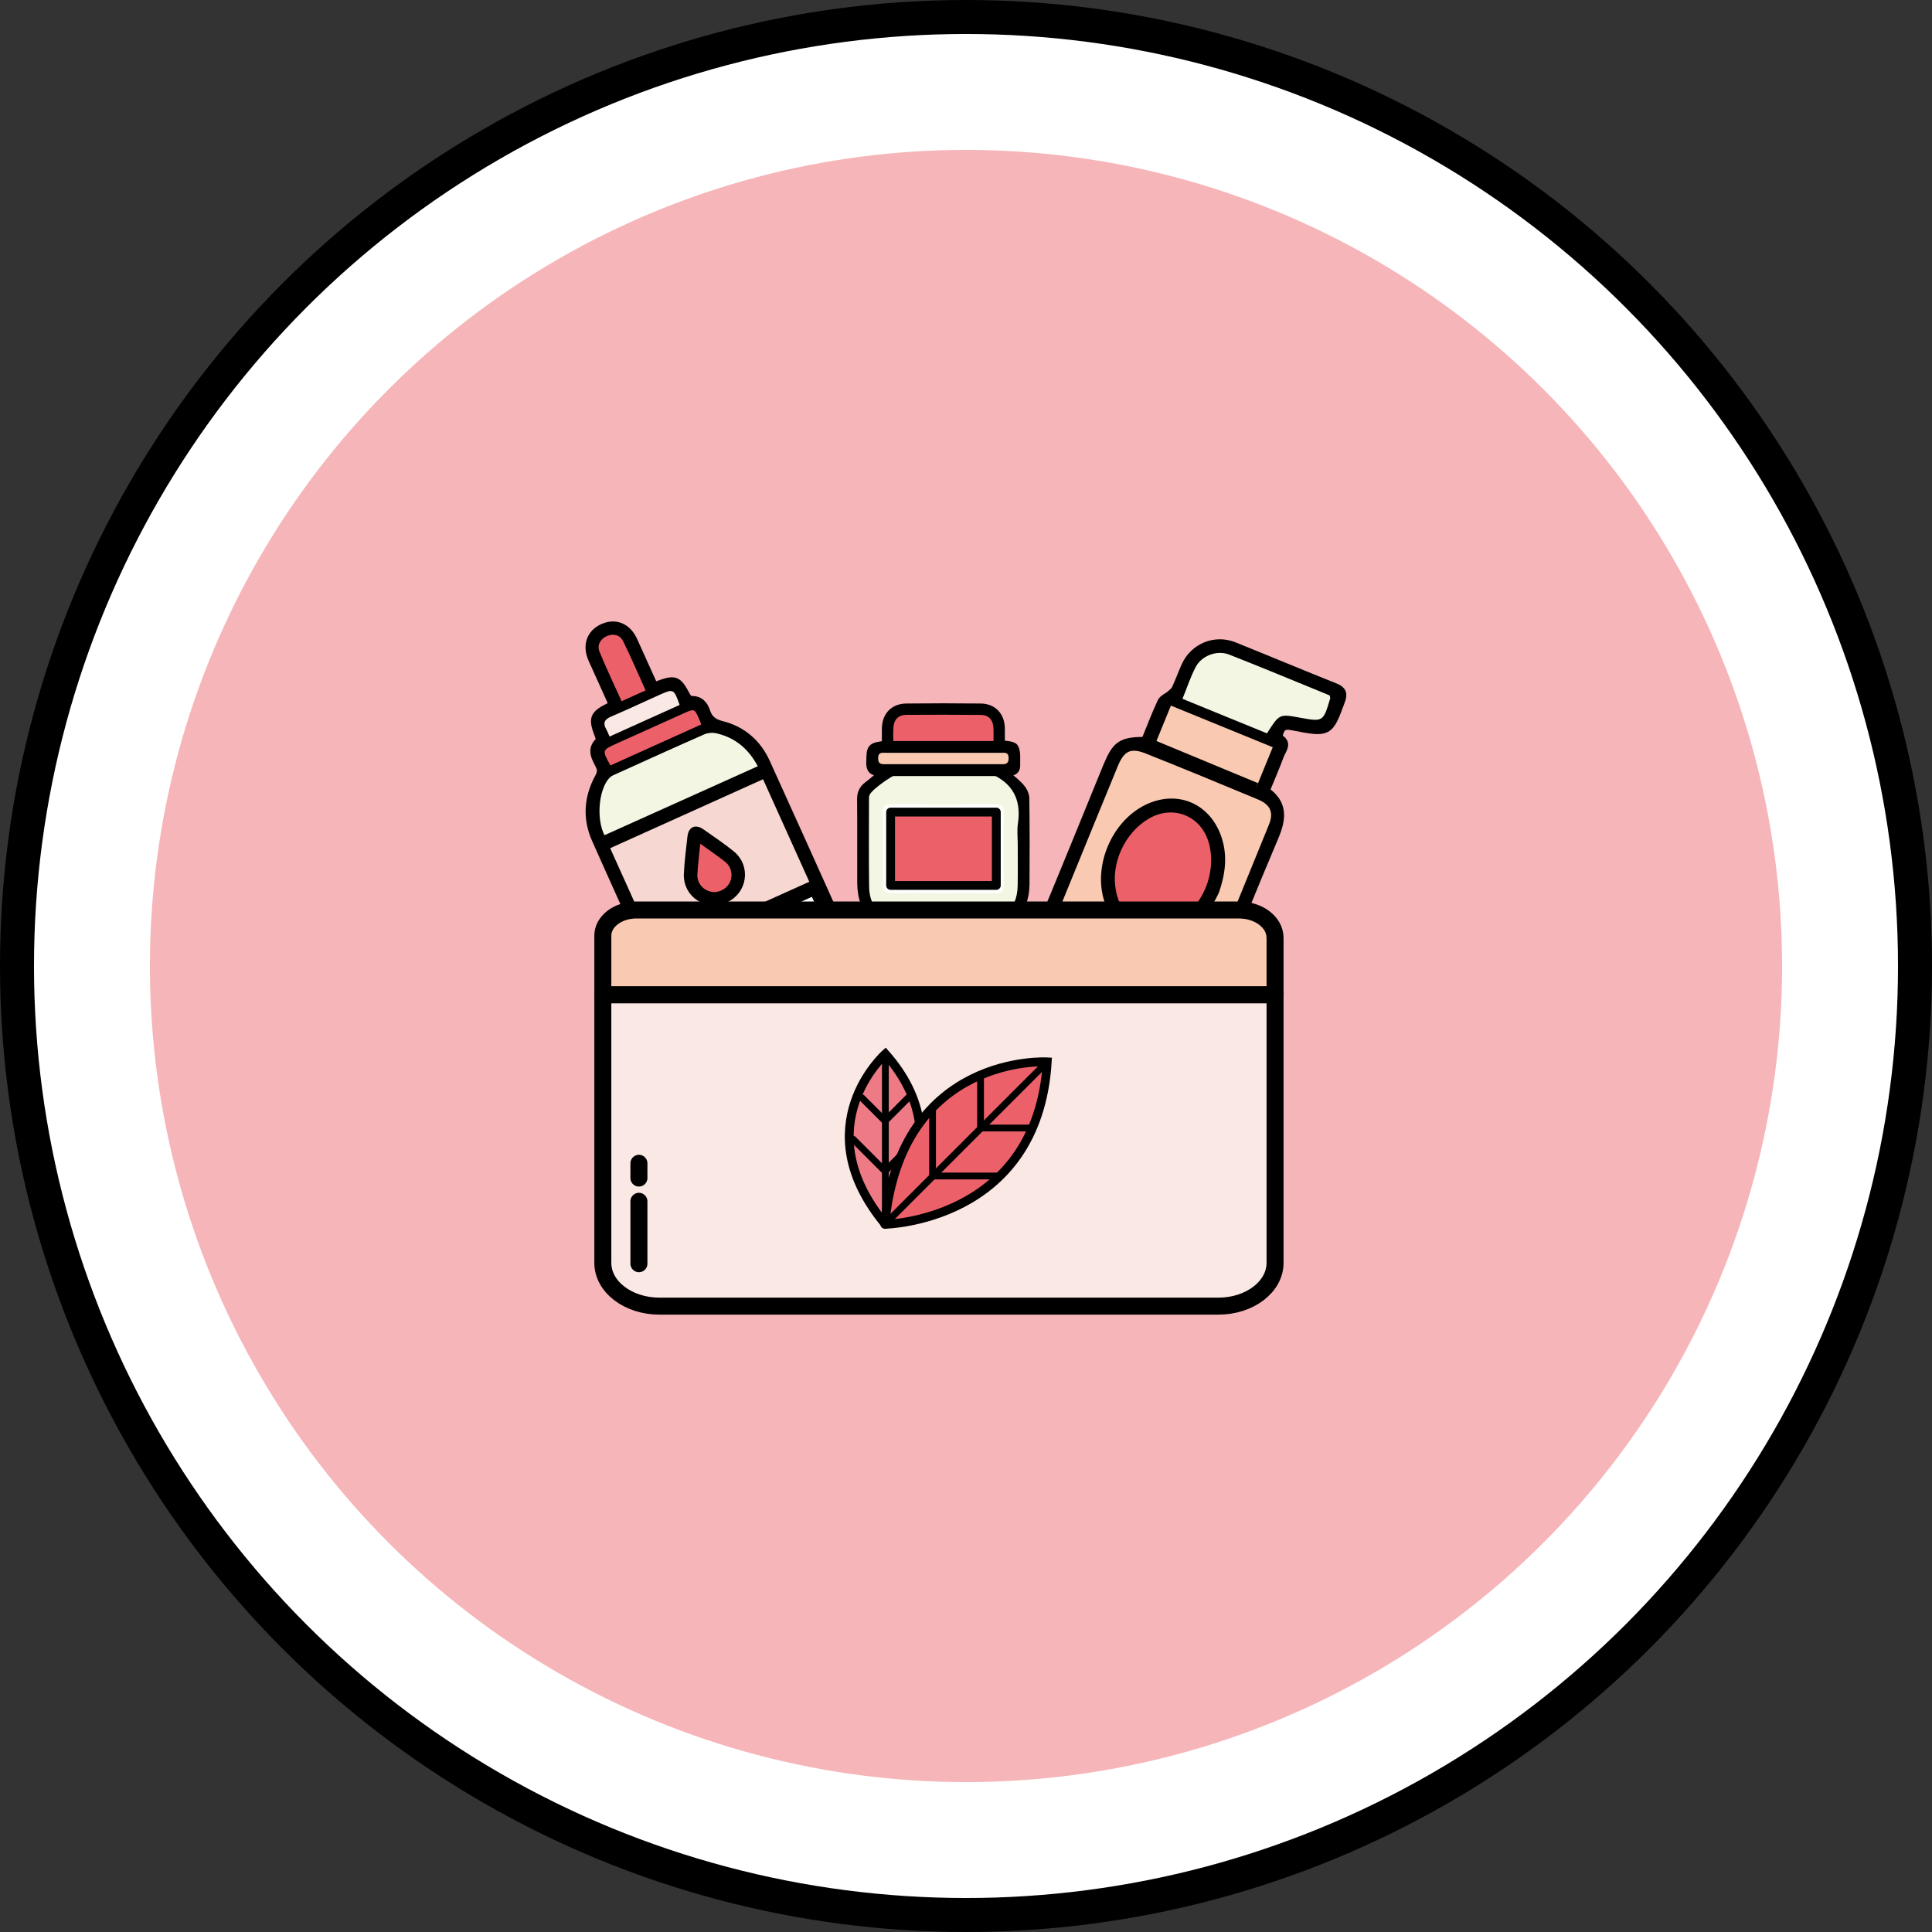
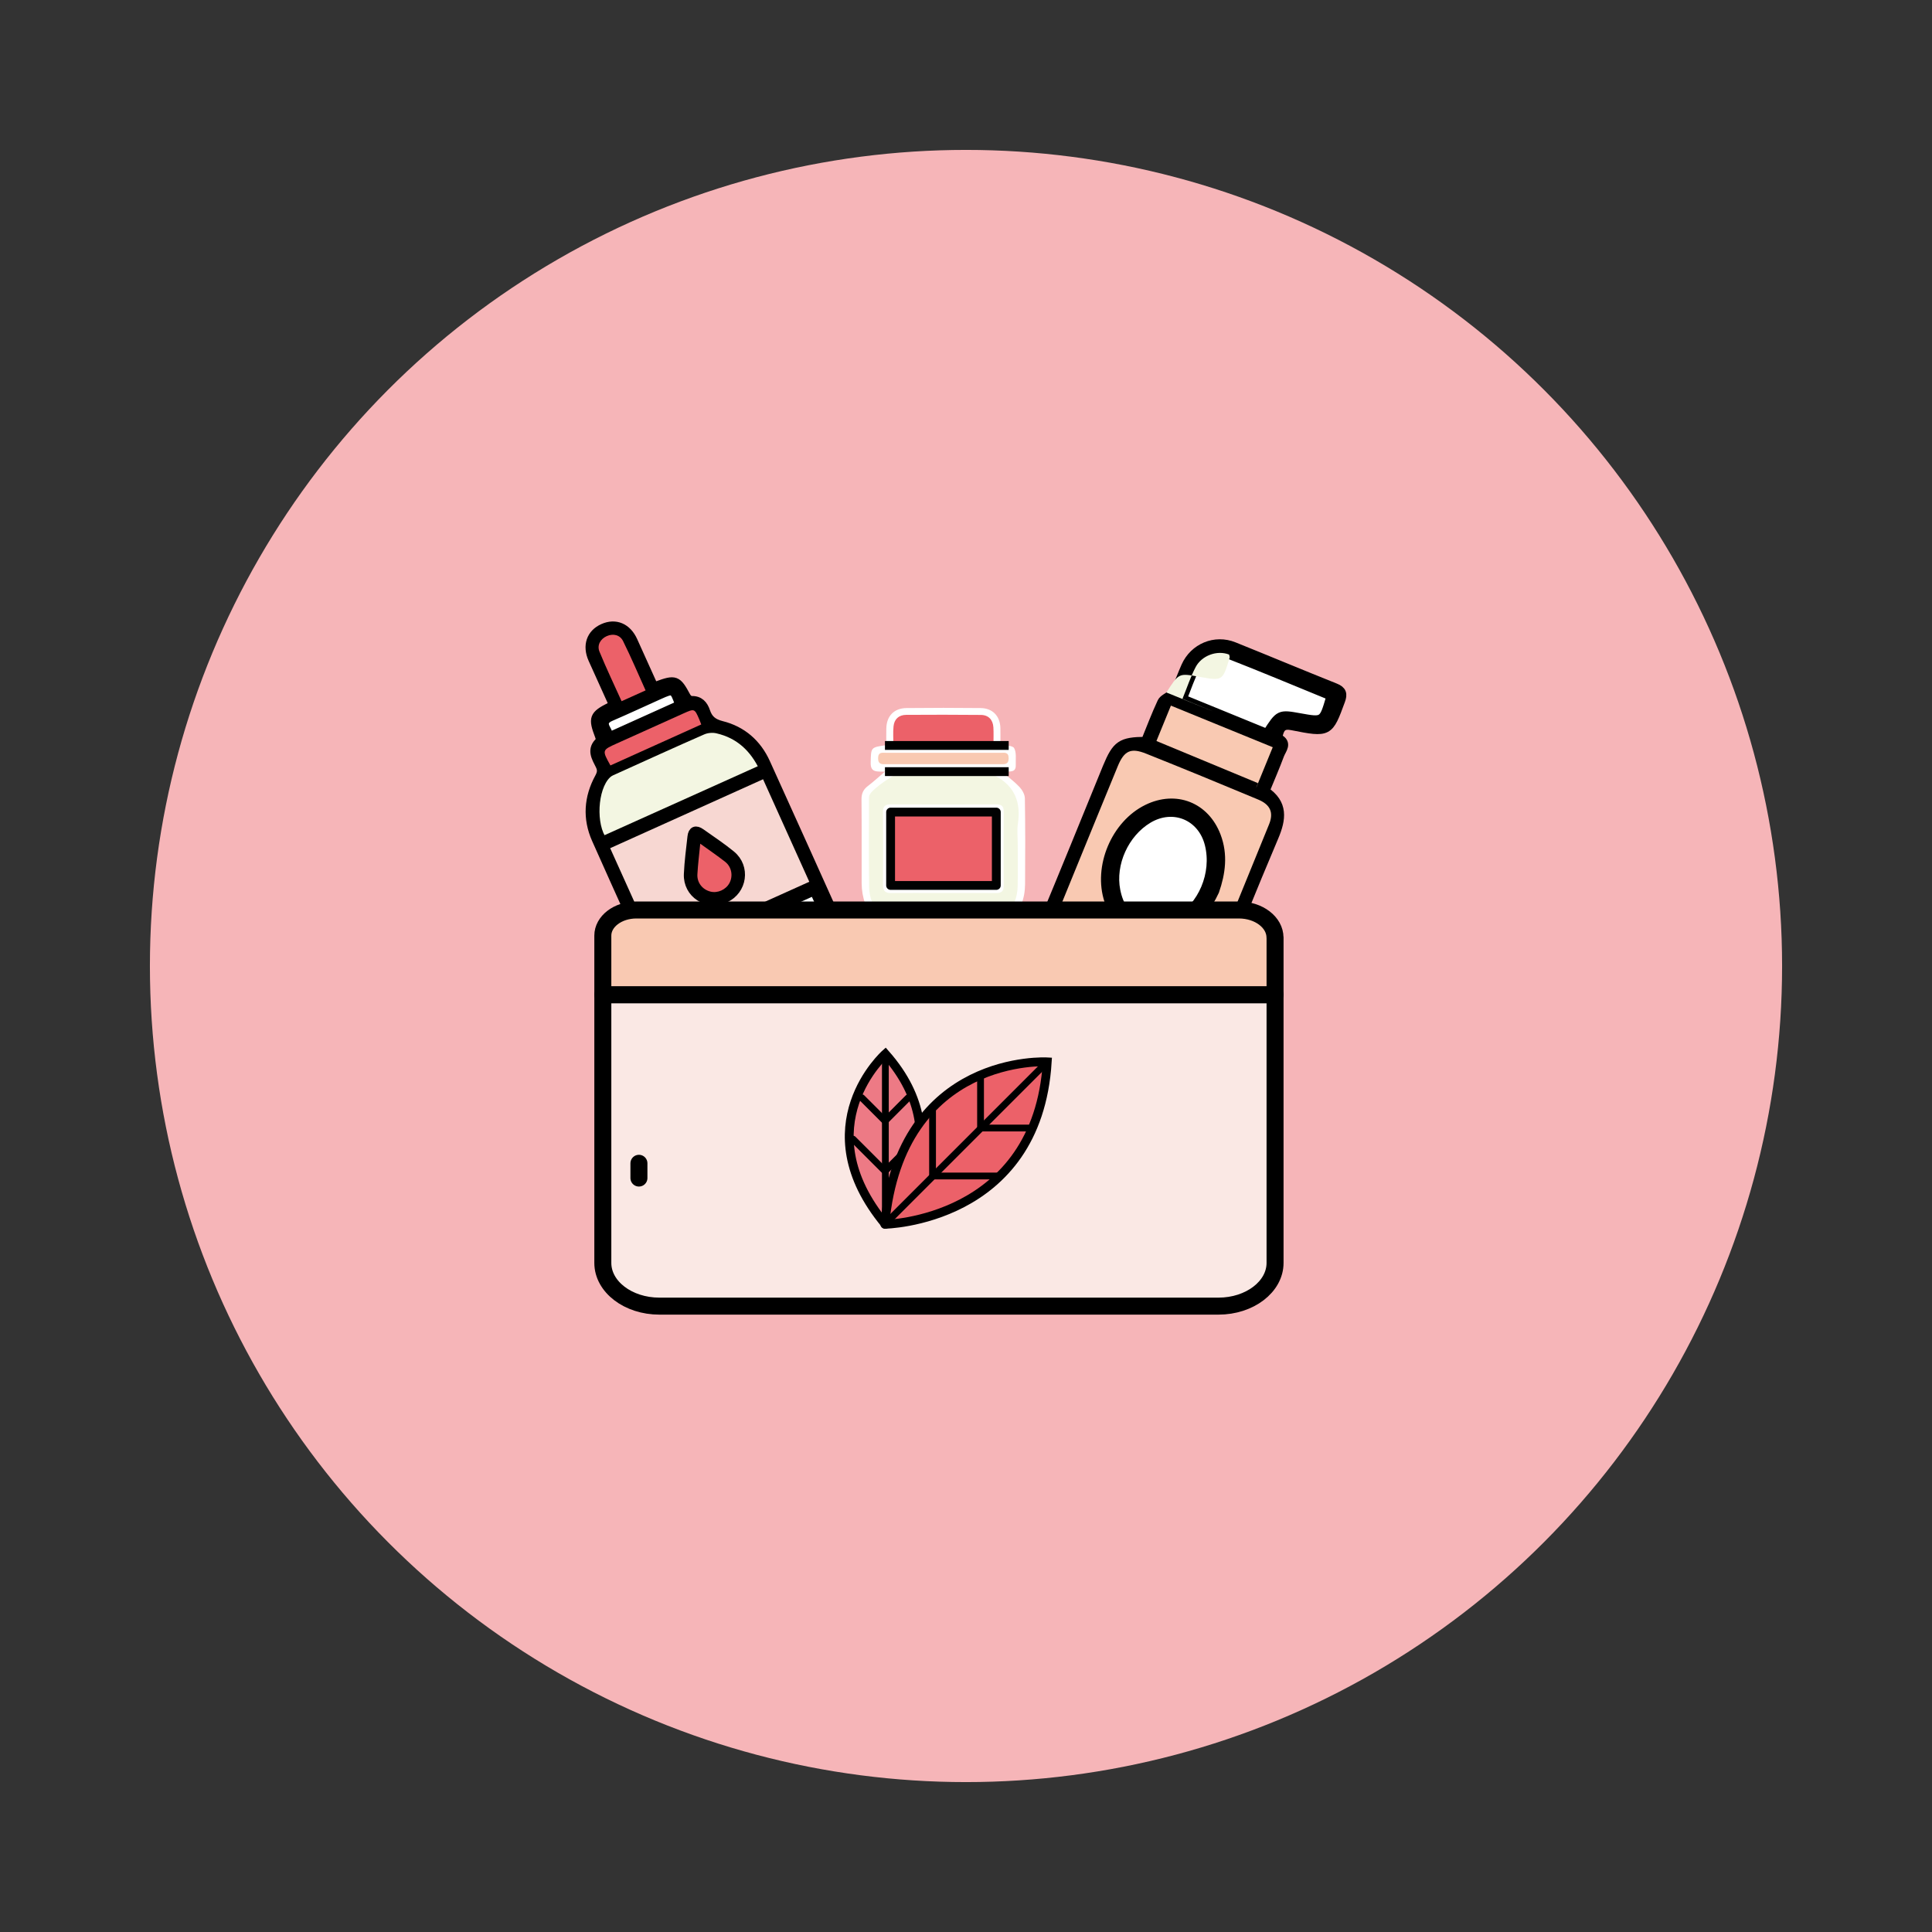
<svg xmlns="http://www.w3.org/2000/svg" version="1.1" id="Layer_1" x="0px" y="0px" viewBox="0 0 28.418 28.418" enable-background="new 0 0 28.418 28.418" xml:space="preserve">
  <rect x="0" y="0" width="28.418" height="28.418" fill="#333333" stroke="none" />
  <g>
    <g>
      <g>
        <g>
          <g>
-             <circle fill="#FFFFFF" stroke="#000000" stroke-width="0.5" stroke-miterlimit="10" cx="14.209" cy="14.209" r="13.959" />
            <circle fill="#F6B5B8" cx="14.209" cy="14.209" r="12.004" />
          </g>
          <path fill="#FFFFFF" stroke="#FFFFFF" stroke-width="0.5" stroke-miterlimit="10" d="M24.695,20.049" />
          <path fill="#FFFFFF" stroke="#FFFFFF" stroke-width="0.5" stroke-miterlimit="10" d="M3.031,20.049" />
        </g>
      </g>
    </g>
    <g>
      <g>
        <g>
          <g>
            <path fill="#FFFFFF" d="M13.017,11.35c-0.1,0.085-0.173,0.152-0.252,0.212c-0.067,0.051-0.094,0.111-0.093,0.197       c0.004,0.409,0.001,0.819,0.002,1.228c0.002,0.448,0.284,0.732,0.73,0.734c0.317,0.001,0.634,0.001,0.95,0       c0.433-0.002,0.721-0.285,0.724-0.716c0.003-0.421,0.004-0.842-0.003-1.263c-0.001-0.056-0.038-0.122-0.078-0.165       c-0.072-0.077-0.159-0.141-0.246-0.215c0.078-0.033,0.195,0.025,0.19-0.111c-0.003-0.084,0.013-0.18-0.024-0.247       c-0.022-0.04-0.128-0.035-0.202-0.051c0-0.083,0.002-0.164,0-0.245c-0.005-0.175-0.114-0.291-0.291-0.293       c-0.363-0.004-0.726-0.004-1.09,0c-0.183,0.002-0.293,0.117-0.297,0.299c-0.002,0.083,0,0.167,0,0.247       c-0.232,0.031-0.225,0.031-0.23,0.262C12.805,11.364,12.896,11.348,13.017,11.35z" />
-             <path stroke="#000000" stroke-width="0.13" stroke-miterlimit="10" d="M13.017,11.35c-0.122-0.002-0.213,0.014-0.21-0.129       c0.005-0.23-0.003-0.231,0.23-0.262c0-0.081-0.002-0.164,0-0.247c0.004-0.182,0.114-0.297,0.297-0.299       c0.363-0.004,0.726-0.004,1.09,0c0.176,0.002,0.286,0.118,0.291,0.293c0.002,0.081,0,0.162,0,0.245       c0.074,0.016,0.18,0.011,0.202,0.051c0.036,0.067,0.021,0.163,0.024,0.247c0.005,0.136-0.113,0.078-0.19,0.111       c0.087,0.075,0.174,0.138,0.246,0.215c0.04,0.043,0.077,0.109,0.078,0.165c0.006,0.421,0.006,0.842,0.003,1.263       c-0.003,0.431-0.29,0.714-0.724,0.716c-0.317,0.002-0.634,0.001-0.95,0c-0.445-0.002-0.728-0.285-0.73-0.734       c-0.002-0.409,0.002-0.819-0.002-1.228c-0.001-0.086,0.026-0.146,0.093-0.197C12.844,11.502,12.917,11.434,13.017,11.35z        M14.97,12.419C14.97,12.419,14.97,12.419,14.97,12.419c0.001-0.1-0.012-0.203,0.003-0.301c0.047-0.308-0.04-0.55-0.323-0.701       c-0.058-0.031-0.123-0.065-0.185-0.066c-0.39-0.006-0.78-0.003-1.17-0.003c-0.096,0-0.472,0.258-0.505,0.348       c-0.008,0.021-0.007,0.046-0.007,0.069c0,0.428-0.004,0.857,0.002,1.285c0.004,0.326,0.249,0.564,0.579,0.568       c0.34,0.004,0.68,0.004,1.02,0c0.341-0.004,0.58-0.243,0.586-0.585C14.973,12.828,14.97,12.623,14.97,12.419z M14.613,10.965       c0-0.097,0.004-0.181-0.001-0.265c-0.007-0.113-0.072-0.182-0.184-0.183c-0.367-0.004-0.733-0.003-1.1-0.001       c-0.109,0.001-0.175,0.064-0.185,0.17c-0.009,0.09-0.002,0.182-0.002,0.28C13.635,10.965,14.115,10.965,14.613,10.965z        M13.876,11.241c0.278,0,0.557,0,0.835,0c0.062,0,0.126,0.009,0.125-0.089c-0.001-0.094-0.063-0.079-0.119-0.079       c-0.561,0-1.121,0-1.682,0c-0.056,0-0.119-0.016-0.119,0.079c-0.001,0.098,0.063,0.089,0.125,0.089       C13.32,11.241,13.598,11.241,13.876,11.241z" />
            <path fill="#F3F6E2" d="M14.97,12.419c0,0.205,0.003,0.409-0.001,0.614c-0.006,0.342-0.245,0.582-0.586,0.585       c-0.34,0.004-0.68,0.004-1.02,0c-0.33-0.004-0.574-0.242-0.579-0.568c-0.006-0.428-0.002-0.857-0.002-1.285       c0-0.023-0.001-0.048,0.007-0.069c0.033-0.09,0.409-0.348,0.505-0.348c0.39,0,0.78-0.003,1.17,0.003       c0.062,0.001,0.128,0.035,0.185,0.066c0.283,0.152,0.37,0.394,0.323,0.701C14.958,12.216,14.97,12.318,14.97,12.419       C14.97,12.419,14.97,12.419,14.97,12.419z M13.87,13.135c0.259,0,0.517-0.002,0.776,0.001c0.082,0.001,0.119-0.023,0.118-0.111       c-0.003-0.363-0.003-0.725,0-1.088c0.001-0.084-0.037-0.105-0.112-0.105c-0.517,0.002-1.034,0.002-1.552,0       c-0.087,0-0.113,0.032-0.112,0.116c0.003,0.355,0.004,0.71,0,1.065c-0.001,0.1,0.038,0.125,0.13,0.123       C13.369,13.132,13.62,13.135,13.87,13.135z" />
            <path fill="#EC6169" d="M14.613,10.965c-0.497,0-0.978,0-1.472,0c0-0.097-0.007-0.189,0.002-0.28       c0.01-0.106,0.077-0.169,0.185-0.17c0.367-0.002,0.733-0.003,1.1,0.001c0.112,0.001,0.177,0.071,0.184,0.183       C14.617,10.784,14.613,10.869,14.613,10.965z" />
            <path fill="#F9C9B2" d="M13.876,11.241c-0.278,0-0.557,0-0.835,0c-0.062,0-0.126,0.009-0.125-0.089       c0.001-0.095,0.063-0.079,0.119-0.079c0.561,0,1.121,0,1.682,0c0.056,0,0.119-0.016,0.119,0.079       c0.001,0.098-0.063,0.089-0.125,0.089C14.433,11.241,14.155,11.241,13.876,11.241z" />
            <path fill="#EC6169" stroke="#010202" stroke-width="0.13" stroke-linecap="round" stroke-linejoin="round" stroke-miterlimit="10" d="       M14.655,11.945c0,0.362,0,0.715,0,1.079c-0.517,0-1.032,0-1.555,0c0-0.359,0-0.715,0-1.079       C13.62,11.945,14.134,11.945,14.655,11.945z" />
          </g>
          <line fill="none" stroke="#000000" stroke-width="0.13" stroke-miterlimit="10" x1="13.017" y1="11.35" x2="14.837" y2="11.35" />
          <line fill="none" stroke="#000000" stroke-width="0.13" stroke-miterlimit="10" x1="13.017" y1="10.965" x2="14.837" y2="10.965" />
        </g>
        <g>
          <g>
            <path fill="#FFFFFF" d="M9.021,10.366c-0.022,0.014-0.034,0.024-0.048,0.031c-0.242,0.123-0.258,0.166-0.159,0.426       c0.009,0.025,0.023,0.068,0.012,0.077c-0.142,0.12-0.06,0.242-0.002,0.36c0.032,0.066,0.023,0.114-0.011,0.178       c-0.159,0.293-0.181,0.6-0.045,0.906c0.349,0.785,0.704,1.567,1.058,2.349c0.101,0.223,0.281,0.289,0.505,0.188       c0.603-0.271,1.206-0.543,1.808-0.816c0.211-0.095,0.283-0.277,0.189-0.485c-0.354-0.787-0.708-1.574-1.065-2.36       c-0.129-0.284-0.349-0.474-0.65-0.55c-0.125-0.031-0.195-0.087-0.233-0.204c-0.032-0.098-0.092-0.168-0.212-0.163       c-0.024,0.001-0.06-0.031-0.074-0.056c-0.134-0.251-0.16-0.261-0.434-0.16c-0.011,0.004-0.023,0.004-0.046,0.009       c-0.1-0.222-0.2-0.446-0.302-0.669C9.224,9.23,9.053,9.158,8.872,9.239C8.69,9.32,8.63,9.497,8.717,9.693       C8.818,9.917,8.919,10.14,9.021,10.366z" />
            <path stroke="#000000" stroke-width="0.13" stroke-miterlimit="10" d="M9.021,10.366C8.919,10.14,8.818,9.917,8.717,9.693       C8.63,9.497,8.69,9.32,8.872,9.239C9.053,9.158,9.224,9.23,9.313,9.427c0.101,0.223,0.202,0.447,0.302,0.669       c0.024-0.004,0.036-0.005,0.046-0.009c0.274-0.101,0.3-0.09,0.434,0.16c0.014,0.026,0.049,0.057,0.074,0.056       c0.12-0.005,0.179,0.065,0.212,0.163c0.039,0.117,0.108,0.172,0.233,0.204c0.301,0.075,0.521,0.266,0.65,0.55       c0.357,0.786,0.711,1.573,1.065,2.36c0.094,0.208,0.022,0.39-0.189,0.485c-0.603,0.273-1.205,0.545-1.808,0.816       c-0.225,0.101-0.404,0.035-0.505-0.188c-0.354-0.783-0.709-1.565-1.058-2.349c-0.136-0.306-0.115-0.613,0.045-0.906       c0.034-0.063,0.044-0.111,0.011-0.178c-0.058-0.117-0.14-0.239,0.002-0.36c0.01-0.009-0.003-0.052-0.012-0.077       c-0.099-0.26-0.084-0.303,0.159-0.426C8.987,10.39,8.999,10.38,9.021,10.366z M11.904,12.97       c-0.231-0.512-0.456-1.012-0.68-1.508c-0.757,0.341-1.504,0.678-2.249,1.014c0.229,0.508,0.454,1.006,0.68,1.508       C10.408,13.645,11.153,13.309,11.904,12.97z M9.71,14.126c0.084,0.186,0.158,0.36,0.24,0.53c0.06,0.125,0.179,0.174,0.302,0.12       c0.618-0.275,1.235-0.554,1.852-0.834c0.111-0.05,0.165-0.16,0.122-0.27c-0.074-0.19-0.165-0.374-0.252-0.566       C11.217,13.447,10.47,13.783,9.71,14.126z M11.175,11.328c-0.136-0.285-0.337-0.472-0.635-0.541       c-0.057-0.013-0.13-0.007-0.183,0.016c-0.432,0.189-0.86,0.385-1.29,0.579c-0.033,0.015-0.069,0.028-0.094,0.052       c-0.183,0.176-0.21,0.697-0.046,0.907C9.67,12.006,10.414,11.671,11.175,11.328z M8.979,11.259       c0.45-0.203,0.892-0.402,1.337-0.603c-0.012-0.03-0.02-0.052-0.029-0.074c-0.07-0.162-0.07-0.162-0.233-0.088       c-0.327,0.147-0.654,0.295-0.981,0.442C8.853,11.034,8.853,11.034,8.979,11.259z M9.496,10.155       C9.385,9.909,9.282,9.666,9.165,9.43C9.119,9.337,9.018,9.315,8.924,9.357C8.83,9.4,8.779,9.491,8.818,9.586       c0.099,0.244,0.214,0.482,0.324,0.728C9.264,10.26,9.375,10.209,9.496,10.155z M8.966,10.834       c0.353-0.159,0.692-0.312,1.031-0.465c-0.086-0.24-0.088-0.242-0.304-0.145c-0.235,0.105-0.469,0.215-0.706,0.317       c-0.097,0.041-0.122,0.095-0.07,0.186C8.935,10.758,8.947,10.793,8.966,10.834z" />
            <path fill="#F7D7D2" d="M11.904,12.97c-0.751,0.339-1.496,0.674-2.249,1.014c-0.226-0.502-0.451-1-0.68-1.508       c0.744-0.336,1.491-0.672,2.249-1.014C11.448,11.958,11.673,12.458,11.904,12.97z M10.667,13.213       c0.257-0.117,0.307-0.457,0.088-0.637c-0.142-0.117-0.297-0.218-0.447-0.325c-0.072-0.051-0.121-0.035-0.131,0.056       c-0.02,0.183-0.046,0.366-0.053,0.55C10.111,13.146,10.403,13.333,10.667,13.213z" />
            <path fill="#F3F6E2" d="M11.175,11.328c-0.761,0.343-1.505,0.678-2.248,1.013c-0.164-0.21-0.138-0.731,0.046-0.907       c0.025-0.024,0.061-0.037,0.094-0.052c0.429-0.194,0.858-0.39,1.29-0.579c0.054-0.024,0.126-0.03,0.183-0.016       C10.838,10.856,11.04,11.043,11.175,11.328z" />
            <path fill="#EC6169" d="M8.979,11.259c-0.125-0.225-0.125-0.225,0.093-0.323c0.327-0.147,0.654-0.295,0.981-0.442       c0.163-0.073,0.163-0.073,0.233,0.088c0.009,0.022,0.018,0.044,0.029,0.074C9.871,10.857,9.428,11.056,8.979,11.259z" />
            <path fill="#EC6169" d="M9.496,10.155c-0.12,0.054-0.232,0.105-0.353,0.159C9.032,10.068,8.918,9.83,8.818,9.586       C8.779,9.491,8.83,9.4,8.924,9.357C9.018,9.315,9.119,9.337,9.165,9.43C9.282,9.666,9.385,9.909,9.496,10.155z" />
-             <path fill="#FAE8E4" d="M8.966,10.834c-0.019-0.042-0.031-0.076-0.049-0.107c-0.052-0.091-0.026-0.145,0.07-0.186       c0.237-0.101,0.47-0.211,0.706-0.317c0.215-0.096,0.218-0.095,0.304,0.145C9.658,10.522,9.319,10.675,8.966,10.834z" />
            <path stroke="#000000" stroke-width="0.13" stroke-miterlimit="10" d="M10.667,13.213c-0.264,0.12-0.556-0.067-0.543-0.356       c0.008-0.184,0.033-0.367,0.053-0.55c0.01-0.091,0.059-0.107,0.131-0.056c0.15,0.107,0.305,0.208,0.447,0.325       C10.974,12.756,10.924,13.096,10.667,13.213z M10.3,12.41c-0.016,0.164-0.034,0.307-0.043,0.451       c-0.007,0.124,0.075,0.227,0.194,0.255c0.105,0.025,0.225-0.029,0.277-0.125c0.056-0.104,0.034-0.238-0.063-0.314       C10.552,12.587,10.433,12.506,10.3,12.41z" />
            <path fill="#EC6169" d="M10.3,12.41c0.133,0.096,0.252,0.177,0.366,0.266c0.097,0.076,0.119,0.21,0.063,0.314       c-0.052,0.096-0.172,0.151-0.277,0.125c-0.119-0.029-0.201-0.131-0.194-0.255C10.266,12.716,10.284,12.573,10.3,12.41z" />
          </g>
          <line fill="none" stroke="#000000" stroke-width="0.13" stroke-miterlimit="10" x1="8.799" y1="12.398" x2="11.295" y2="11.275" />
        </g>
        <g>
          <g>
            <path fill="#FFFFFF" d="M16.849,10.903c-0.359,0.003-0.426,0.052-0.56,0.38c-0.317,0.779-0.633,1.558-0.957,2.333       c-0.054,0.13-0.041,0.191,0.098,0.247c0.708,0.282,1.413,0.57,2.116,0.864c0.141,0.059,0.199,0.031,0.255-0.109       c0.308-0.771,0.618-1.541,0.942-2.306c0.113-0.267,0.143-0.495-0.131-0.678c0.075-0.183,0.15-0.356,0.216-0.533       c0.029-0.078,0.121-0.169-0.017-0.241c-0.009-0.004-0.007-0.039-0.002-0.058c0.026-0.103,0.068-0.153,0.198-0.127       c0.544,0.108,0.543,0.102,0.716-0.369c0.037-0.1,0.022-0.151-0.081-0.192c-0.498-0.199-0.992-0.407-1.489-0.606       c-0.279-0.112-0.588,0.017-0.71,0.291c-0.049,0.11-0.091,0.224-0.141,0.334c-0.015,0.033-0.048,0.059-0.076,0.083       c-0.045,0.039-0.113,0.064-0.135,0.112C17,10.518,16.926,10.714,16.849,10.903z" />
            <path stroke="#000000" stroke-width="0.13" stroke-miterlimit="10" d="M16.849,10.903c0.077-0.189,0.151-0.385,0.239-0.574       c0.022-0.048,0.091-0.073,0.135-0.112c0.028-0.025,0.061-0.051,0.076-0.083c0.051-0.11,0.092-0.223,0.141-0.334       c0.123-0.274,0.431-0.404,0.71-0.291c0.497,0.2,0.991,0.407,1.489,0.606c0.103,0.041,0.118,0.093,0.081,0.192       c-0.173,0.47-0.172,0.477-0.716,0.369c-0.13-0.026-0.172,0.024-0.198,0.127c-0.005,0.019-0.006,0.053,0.002,0.058       c0.139,0.071,0.047,0.162,0.017,0.241c-0.066,0.177-0.141,0.35-0.216,0.533c0.274,0.184,0.245,0.411,0.131,0.678       c-0.324,0.764-0.634,1.534-0.942,2.306c-0.056,0.14-0.113,0.168-0.255,0.109c-0.703-0.294-1.408-0.582-2.116-0.864       c-0.139-0.055-0.153-0.116-0.098-0.247c0.323-0.776,0.64-1.555,0.957-2.333C16.423,10.955,16.491,10.906,16.849,10.903z        M17.639,14.608c0.016-0.022,0.027-0.033,0.033-0.047c0.333-0.812,0.666-1.624,0.996-2.437c0.07-0.173,0.019-0.289-0.162-0.365       c-0.548-0.229-1.097-0.454-1.648-0.675c-0.225-0.09-0.322-0.042-0.416,0.186c-0.218,0.53-0.434,1.06-0.651,1.59       c-0.115,0.281-0.229,0.561-0.347,0.85C16.183,14.013,16.906,14.309,17.639,14.608z M17.393,10.279       c0.424,0.173,0.834,0.341,1.243,0.508c0.183-0.285,0.183-0.285,0.478-0.232c0.35,0.063,0.35,0.063,0.452-0.282       c0.003-0.008-0.003-0.019-0.008-0.044c-0.488-0.199-0.981-0.407-1.479-0.601c-0.179-0.07-0.404,0.017-0.492,0.184       C17.51,9.959,17.459,10.118,17.393,10.279z M18.721,10.991c-0.508-0.208-1.005-0.411-1.498-0.612       c-0.084,0.205-0.162,0.397-0.241,0.589c0.505,0.206,0.998,0.408,1.498,0.612C18.562,11.381,18.639,11.192,18.721,10.991z" />
            <path fill="#F9C9B2" d="M17.639,14.608c-0.733-0.3-1.456-0.595-2.196-0.897c0.118-0.288,0.232-0.569,0.347-0.85       c0.217-0.53,0.433-1.061,0.651-1.59c0.094-0.228,0.191-0.276,0.416-0.186c0.551,0.22,1.1,0.446,1.648,0.675       c0.181,0.075,0.232,0.192,0.162,0.365c-0.33,0.813-0.663,1.625-0.996,2.437C17.667,14.575,17.655,14.586,17.639,14.608z        M17.868,13.107c0.092-0.265,0.129-0.535,0.024-0.81c-0.166-0.435-0.596-0.603-1.015-0.4c-0.469,0.229-0.733,0.856-0.568,1.351       c0.16,0.479,0.659,0.665,1.093,0.404C17.616,13.524,17.762,13.335,17.868,13.107z" />
-             <path fill="#F3F6E2" d="M17.393,10.279c0.066-0.16,0.117-0.32,0.194-0.467c0.087-0.167,0.312-0.254,0.492-0.184       c0.498,0.195,0.991,0.402,1.479,0.601c0.005,0.024,0.011,0.035,0.008,0.044c-0.103,0.346-0.103,0.346-0.452,0.282       c-0.296-0.054-0.296-0.054-0.478,0.232C18.227,10.62,17.817,10.452,17.393,10.279z" />
+             <path fill="#F3F6E2" d="M17.393,10.279c0.066-0.16,0.117-0.32,0.194-0.467c0.087-0.167,0.312-0.254,0.492-0.184       c0.005,0.024,0.011,0.035,0.008,0.044c-0.103,0.346-0.103,0.346-0.452,0.282       c-0.296-0.054-0.296-0.054-0.478,0.232C18.227,10.62,17.817,10.452,17.393,10.279z" />
            <path fill="#F9C9B2" d="M18.721,10.991c-0.082,0.201-0.159,0.39-0.241,0.589c-0.5-0.204-0.993-0.406-1.498-0.612       c0.078-0.192,0.157-0.384,0.241-0.589C17.716,10.58,18.213,10.783,18.721,10.991z" />
            <path stroke="#000000" stroke-width="0.13" stroke-miterlimit="10" d="M17.868,13.107c-0.106,0.228-0.252,0.417-0.466,0.545       c-0.434,0.261-0.933,0.075-1.093-0.404c-0.165-0.495,0.098-1.122,0.568-1.351c0.418-0.204,0.849-0.035,1.015,0.4       C17.997,12.572,17.96,12.842,17.868,13.107z M16.803,13.597c0.168,0.072,0.343,0.038,0.511-0.054       c0.374-0.205,0.579-0.692,0.473-1.122c-0.103-0.419-0.529-0.597-0.899-0.375c-0.348,0.209-0.552,0.658-0.474,1.053       C16.458,13.321,16.563,13.501,16.803,13.597z" />
-             <path fill="#EC6169" d="M16.803,13.597c-0.24-0.095-0.345-0.275-0.389-0.497c-0.078-0.396,0.127-0.844,0.474-1.053       c0.369-0.222,0.796-0.044,0.899,0.375c0.106,0.43-0.099,0.917-0.473,1.122C17.146,13.635,16.971,13.668,16.803,13.597z" />
          </g>
          <line fill="none" stroke="#000000" stroke-width="0.13" stroke-miterlimit="10" x1="16.849" y1="10.903" x2="18.48" y2="11.58" />
        </g>
      </g>
      <g>
        <g>
          <g>
            <g>
              <g>
                <path fill="#FAE8E4" stroke="#000000" stroke-width="0.25" stroke-linecap="round" stroke-linejoin="round" stroke-miterlimit="10" d="         M8.867,14.632v3.944c0,0.351,0.372,0.636,0.832,0.636h8.224c0.459,0,0.832-0.285,0.832-0.636v-3.944H8.867z" />
                <path fill="#F9C9B2" stroke="#000000" stroke-width="0.25" stroke-linecap="round" stroke-linejoin="round" stroke-miterlimit="10" d="         M18.754,13.791c0-0.224-0.238-0.406-0.531-0.406H9.36c-0.272,0-0.493,0.169-0.493,0.377v0.869h9.888V13.791z" />
              </g>
            </g>
            <g>
-               <line fill="none" stroke="#000000" stroke-width="0.25" stroke-linecap="round" stroke-linejoin="round" stroke-miterlimit="10" x1="9.398" y1="17.67" x2="9.398" y2="18.588" />
              <line fill="none" stroke="#000000" stroke-width="0.25" stroke-linecap="round" stroke-linejoin="round" stroke-miterlimit="10" x1="9.398" y1="17.111" x2="9.398" y2="17.328" />
            </g>
          </g>
        </g>
        <g>
          <g>
            <path fill="#ED7A85" stroke="#000000" stroke-width="0.13" stroke-miterlimit="10" d="M13.023,15.502c0,0-1.196,1.063,0,2.506       C13.023,18.009,14.181,16.813,13.023,15.502z" />
            <g>
              <line fill="none" stroke="#000000" stroke-width="0.1" stroke-linecap="round" stroke-linejoin="round" stroke-miterlimit="10" x1="13.023" y1="15.502" x2="13.023" y2="18.009" />
              <g>
                <line fill="none" stroke="#000000" stroke-width="0.1" stroke-linecap="round" stroke-linejoin="round" stroke-miterlimit="10" x1="13.023" y1="17.222" x2="13.489" y2="16.756" />
                <line fill="none" stroke="#000000" stroke-width="0.1" stroke-linecap="round" stroke-linejoin="round" stroke-miterlimit="10" x1="13.023" y1="16.484" x2="13.359" y2="16.147" />
                <line fill="none" stroke="#000000" stroke-width="0.1" stroke-linecap="round" stroke-linejoin="round" stroke-miterlimit="10" x1="13.014" y1="17.222" x2="12.548" y2="16.756" />
                <line fill="none" stroke="#000000" stroke-width="0.1" stroke-linecap="round" stroke-linejoin="round" stroke-miterlimit="10" x1="13.014" y1="16.484" x2="12.677" y2="16.147" />
              </g>
            </g>
          </g>
          <g>
            <path fill="#EC6169" stroke="#000000" stroke-width="0.13" stroke-miterlimit="10" d="M15.404,15.619       c0,0-2.154-0.127-2.389,2.389C13.014,18.009,15.259,17.973,15.404,15.619z" />
            <g>
              <line fill="none" stroke="#000000" stroke-width="0.1" stroke-linecap="round" stroke-linejoin="round" stroke-miterlimit="10" x1="15.404" y1="15.619" x2="13.014" y2="18.009" />
              <g>
                <line fill="none" stroke="#000000" stroke-width="0.1" stroke-linecap="round" stroke-linejoin="round" stroke-miterlimit="10" x1="13.725" y1="17.298" x2="14.706" y2="17.298" />
                <line fill="none" stroke="#000000" stroke-width="0.1" stroke-linecap="round" stroke-linejoin="round" stroke-miterlimit="10" x1="14.431" y1="16.592" x2="15.144" y2="16.592" />
                <line fill="none" stroke="#000000" stroke-width="0.1" stroke-linecap="round" stroke-linejoin="round" stroke-miterlimit="10" x1="13.717" y1="17.29" x2="13.717" y2="16.343" />
                <line fill="none" stroke="#000000" stroke-width="0.1" stroke-linecap="round" stroke-linejoin="round" stroke-miterlimit="10" x1="14.423" y1="16.584" x2="14.423" y2="15.853" />
              </g>
            </g>
          </g>
        </g>
      </g>
    </g>
  </g>
  <g>
</g>
  <g>
</g>
  <g>
</g>
  <g>
</g>
  <g>
</g>
  <g>
</g>
</svg>